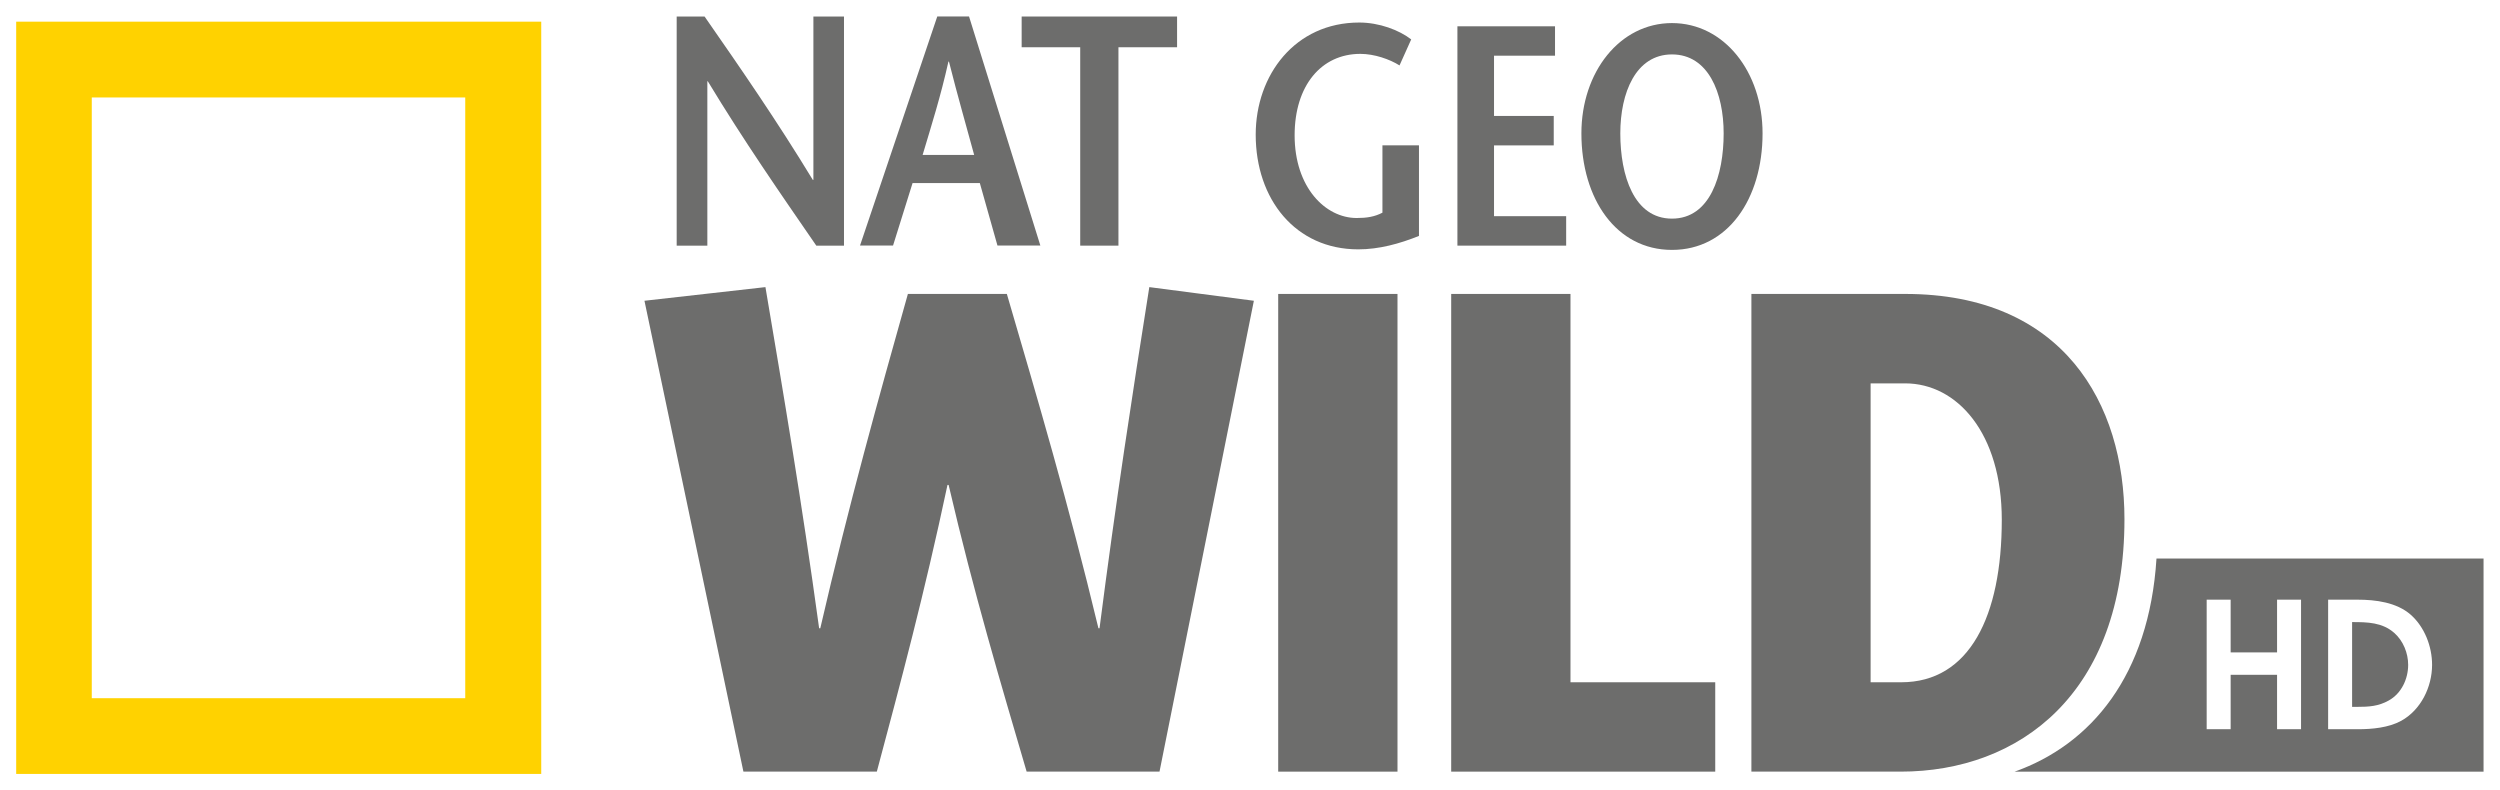
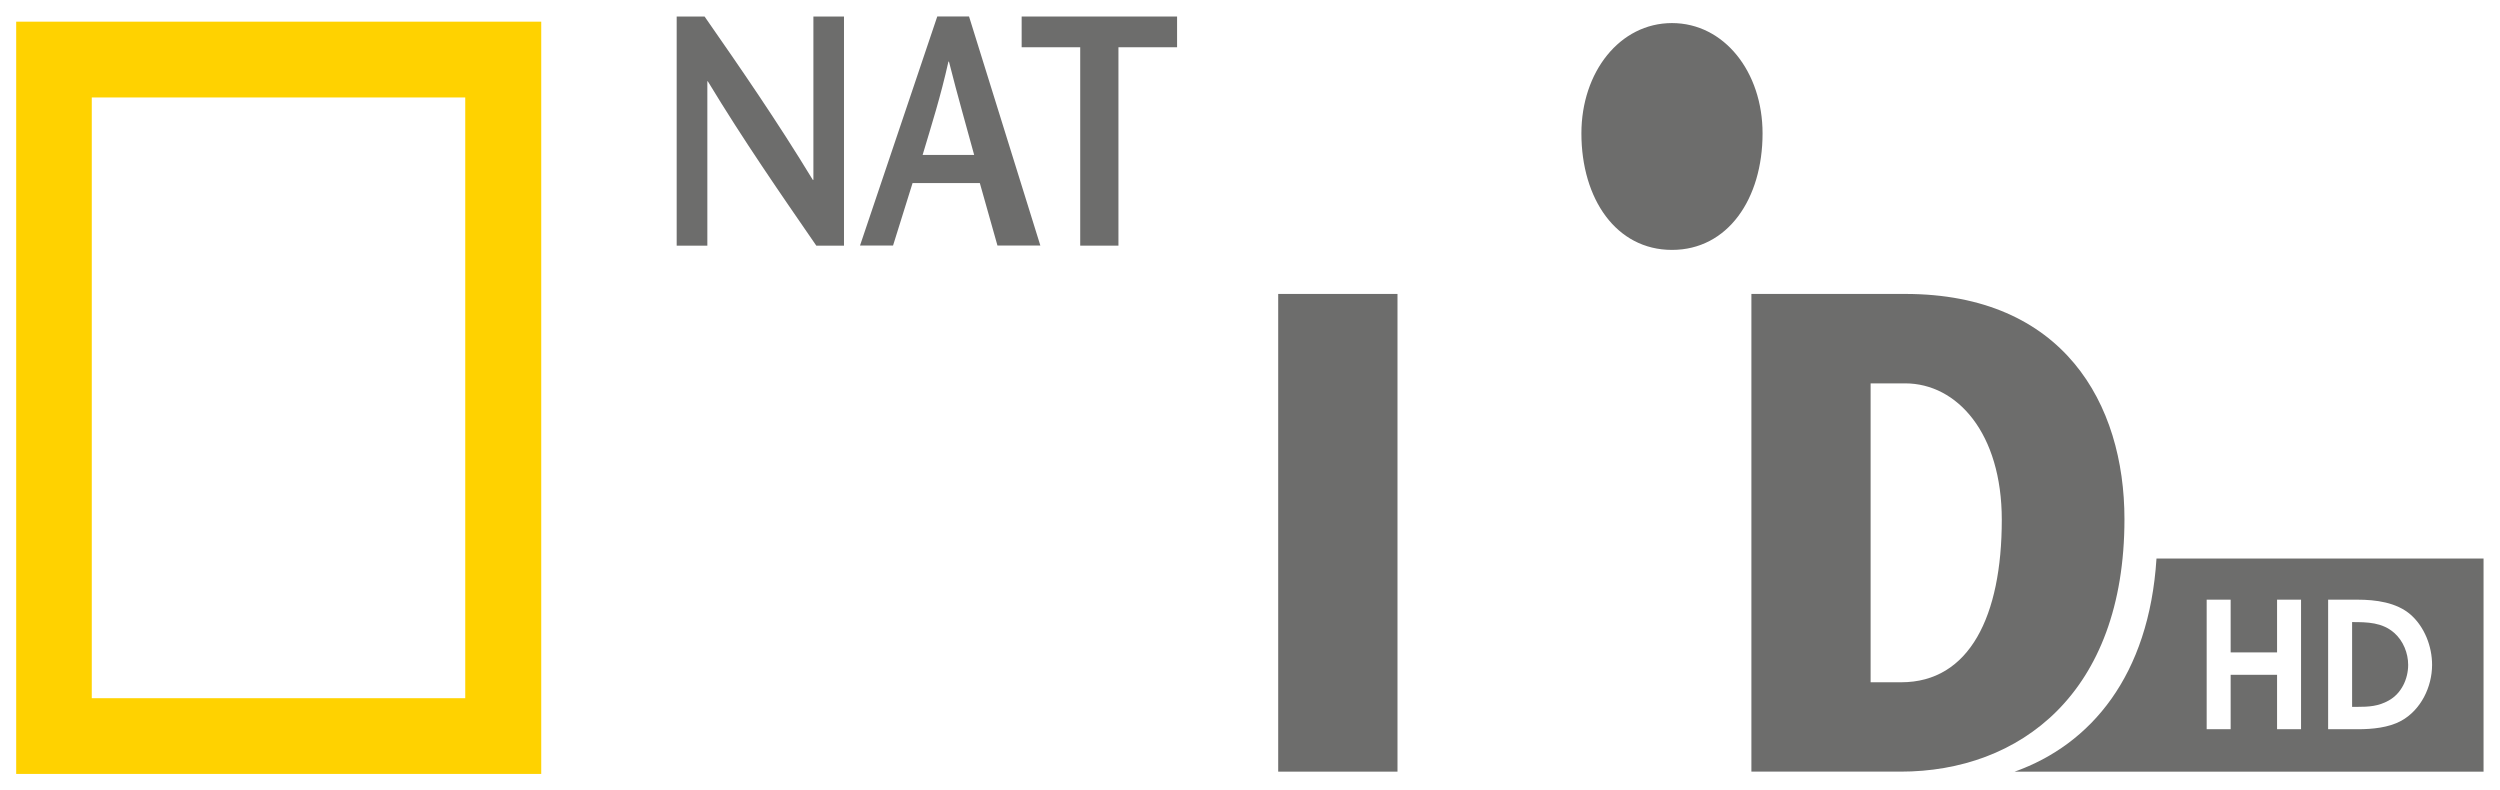
<svg xmlns="http://www.w3.org/2000/svg" xmlns:ns1="http://www.inkscape.org/namespaces/inkscape" xmlns:ns2="http://sodipodi.sourceforge.net/DTD/sodipodi-0.dtd" width="538.583" height="170.16" id="svg113359" version="1.1" ns1:version="0.48.4 r9939" ns2:docname="Neues Dokument 6">
  <defs id="defs3">
    <clipPath clipPathUnits="userSpaceOnUse" id="clipPath3603">
      <path ns1:connector-curvature="0" d="m 153.033,314.24 36.523,0 0,11.206 -36.523,0 0,-11.206 z" id="path3605" />
    </clipPath>
    <clipPath clipPathUnits="userSpaceOnUse" id="clipPath3591">
      <path ns1:connector-curvature="0" d="m 152.733,329.647 c 0,0 -3.998,0 -3.998,-3.999 l 0,-11.611 c 0,0 0,-3.998 3.998,-3.998 l 37.122,0 c 0,0 3.999,0 3.999,3.998 l 0,11.611 c 0,0 0,3.999 -3.999,3.999" id="path3593" />
    </clipPath>
  </defs>
  <ns2:namedview ns1:document-units="mm" id="base" pagecolor="#ffffff" bordercolor="#666666" borderopacity="1.0" ns1:pageopacity="0.0" ns1:pageshadow="2" ns1:zoom="0.98994949" ns1:cx="390.27989" ns1:cy="-7.5499347" ns1:current-layer="layer1" showgrid="false" units="mm" fit-margin-top="1" fit-margin-left="1" fit-margin-bottom="1" fit-margin-right="1" ns1:window-width="1366" ns1:window-height="716" ns1:window-x="-8" ns1:window-y="-8" ns1:window-maximized="1" />
  <g ns1:label="Layer 1" ns1:groupmode="layer" id="layer1" transform="translate(-262.201,-287.035)">
    <g id="g113434">
      <g transform="matrix(14.552,0,0,-14.552,427.101,348.889)" id="g3553">
-         <path id="path3555" style="fill:#6d6d6c;fill-opacity:1;fill-rule:nonzero;stroke:none" d="m 0,0 c 0.268,-1.586 0.536,-3.162 0.795,-5.051 l 0.017,0 c 0.427,1.849 0.862,3.405 1.297,4.95 l 1.465,0 c 0.452,-1.545 0.912,-3.101 1.356,-4.95 l 0.016,0 C 5.189,-3.162 5.432,-1.586 5.683,0 l 1.548,-0.202 -1.397,-6.971 -1.967,0 c -0.385,1.314 -0.778,2.627 -1.155,4.244 l -0.017,0 C 2.352,-4.546 2,-5.859 1.649,-7.173 l -1.975,0 -1.465,6.971" ns1:connector-curvature="0" />
-       </g>
+         </g>
      <path id="path3557" style="fill:#6d6d6c;fill-opacity:1;fill-rule:nonzero;stroke:none" d="m 537.568,453.273 25.699,0 0,-102.914 -25.699,0 0,102.914 z" ns1:connector-curvature="0" />
      <g transform="matrix(14.552,0,0,-14.552,574.837,350.359)" id="g3559">
-         <path id="path3561" style="fill:#6d6d6c;fill-opacity:1;fill-rule:nonzero;stroke:none" d="m 0,0 1.766,0 0,-5.749 2.143,0 0,-1.323 -3.909,0" ns1:connector-curvature="0" />
-       </g>
+         </g>
      <g transform="matrix(14.552,0,0,-14.552,672.629,350.359)" id="g3563">
        <path id="path3565" style="fill:#6d6d6c;fill-opacity:1;fill-rule:nonzero;stroke:none" d="m 0,0 c 2.344,0 3.247,-1.626 3.247,-3.334 0,-2.586 -1.556,-3.738 -3.314,-3.738 l -2.209,0 0,7.072 L 0,0 z m -0.511,-5.749 0.453,0 c 1.012,0 1.489,0.981 1.489,2.405 0,1.283 -0.661,2.02 -1.431,2.02 l -0.511,0" ns1:connector-curvature="0" />
      </g>
      <g transform="matrix(14.552,0,0,-14.552,444.026,339.954)" id="g3567">
        <path id="path3569" style="fill:#6d6d6c;fill-opacity:1;fill-rule:nonzero;stroke:none" d="m 0,0 -0.41,0 c -0.537,0.78 -1.075,1.555 -1.606,2.433 l -0.007,0 0,-2.433 -0.454,0 0,3.392 0.413,0 c 0.539,-0.775 1.072,-1.546 1.602,-2.418 l 0.009,0 0,2.418 0.453,0" ns1:connector-curvature="0" />
      </g>
      <g transform="matrix(14.552,0,0,-14.552,470.962,290.578)" id="g3571">
        <path id="path3573" style="fill:#6d6d6c;fill-opacity:1;fill-rule:nonzero;stroke:none" d="m 0,0 1.056,-3.392 -0.635,0 -0.261,0.925 -0.996,0 -0.289,-0.925 -0.489,0 L -0.47,0 0,0 z m 0.076,-2.05 c -0.121,0.446 -0.241,0.858 -0.373,1.381 l -0.008,0 C -0.422,-1.192 -0.554,-1.604 -0.687,-2.05" ns1:connector-curvature="0" />
      </g>
      <g transform="matrix(14.552,0,0,-14.552,494.915,339.954)" id="g3575">
        <path id="path3577" style="fill:#6d6d6c;fill-opacity:1;fill-rule:nonzero;stroke:none" d="m 0,0 0,2.937 -0.867,0 0,0.455 2.301,0 0,-0.455 -0.868,0 0,-2.937" ns1:connector-curvature="0" />
      </g>
      <g transform="matrix(14.552,0,0,-14.552,567.895,318.344)" id="g3579">
-         <path id="path3581" style="fill:#6d6d6c;fill-opacity:1;fill-rule:nonzero;stroke:none" d="m 0,0 0,-1.341 c -0.288,-0.116 -0.591,-0.199 -0.899,-0.199 -0.93,0 -1.518,0.742 -1.518,1.698 0,0.885 0.584,1.66 1.533,1.66 0.296,0 0.592,-0.112 0.769,-0.25 L -0.288,1.183 c -0.146,0.092 -0.373,0.171 -0.58,0.171 -0.577,0 -0.973,-0.468 -0.973,-1.206 0,-0.769 0.454,-1.224 0.919,-1.224 0.146,0 0.265,0.018 0.381,0.079 l 0,0.997" ns1:connector-curvature="0" />
-       </g>
+         </g>
      <g transform="matrix(14.552,0,0,-14.552,597.204,299.033)" id="g3583">
-         <path id="path3585" style="fill:#6d6d6c;fill-opacity:1;fill-rule:nonzero;stroke:none" d="m 0,0 -0.903,0 0,-0.892 0.884,0 0,-0.436 -0.884,0 0,-1.048 1.068,0 0,-0.436 -1.61,0 0,3.247 1.445,0" ns1:connector-curvature="0" />
-       </g>
+         </g>
      <g id="g3587" transform="matrix(14.552,0,0,-14.552,-1961.248,5026.587)">
        <g clip-path="url(#clipPath3591)" id="g3589">
          <g transform="translate(176.205,323.723)" id="g3595">
-             <path id="path3597" style="fill:#6d6d6c;fill-opacity:1;fill-rule:nonzero;stroke:none" d="M 0,0 C 0,0.909 0.569,1.633 1.341,1.633 2.114,1.633 2.682,0.909 2.682,0 2.682,-0.97 2.167,-1.725 1.341,-1.725 0.515,-1.725 0,-0.97 0,0 m 2.106,0 c 0,0.599 -0.227,1.169 -0.765,1.169 -0.537,0 -0.765,-0.57 -0.765,-1.169 0,-0.621 0.2,-1.262 0.765,-1.262 0.565,0 0.765,0.641 0.765,1.262" ns1:connector-curvature="0" />
+             <path id="path3597" style="fill:#6d6d6c;fill-opacity:1;fill-rule:nonzero;stroke:none" d="M 0,0 C 0,0.909 0.569,1.633 1.341,1.633 2.114,1.633 2.682,0.909 2.682,0 2.682,-0.97 2.167,-1.725 1.341,-1.725 0.515,-1.725 0,-0.97 0,0 m 2.106,0 " ns1:connector-curvature="0" />
          </g>
        </g>
      </g>
      <g id="g3599" transform="matrix(14.552,0,0,-14.552,-1961.248,5026.587)">
        <g clip-path="url(#clipPath3603)" id="g3601">
          <path id="path3607" style="fill:#ffd200;fill-opacity:1;fill-rule:nonzero;stroke:none" d="m 153.033,325.377 7.773,0 0,-11.138 -7.773,0 0,11.138 z m 6.648,-1.122 -5.529,0 0,-8.894 5.529,0 0,8.894 z" ns1:connector-curvature="0" />
        </g>
      </g>
      <g transform="matrix(14.552,0,0,-14.552,779.487,442.33)" id="g3609">
        <path id="path3611" style="fill:#6d6d6c;fill-opacity:1;fill-rule:nonzero;stroke:none" d="m 0,0 c -0.184,-0.101 -0.43,-0.124 -0.638,-0.124 l -0.443,0 0,1.918 0.435,0 c 0.267,0 0.578,-0.039 0.788,-0.223 C 0.347,1.389 0.458,1.102 0.458,0.829 0.458,0.503 0.293,0.161 0,0 m -1.482,-0.124 -0.355,0 0,0.806 -0.687,0 0,-0.806 -0.355,0 0,1.918 0.355,0 0,-0.781 0.687,0 0,0.781 0.355,0 0,-1.918 z m -2.14,2.527 c -0.11,-1.736 -0.972,-2.754 -2.1,-3.155 l 6.942,0 0,3.155" ns1:connector-curvature="0" />
      </g>
      <g transform="matrix(14.552,0,0,-14.552,778.017,423.397)" id="g3613">
        <path id="path3615" style="fill:#6d6d6c;fill-opacity:1;fill-rule:nonzero;stroke:none" d="m 0,0 c -0.179,0.158 -0.399,0.161 -0.625,0.161 l 0,-1.255 0.075,0 c 0.171,0 0.314,0.008 0.467,0.094 0.187,0.103 0.288,0.318 0.288,0.528 C 0.205,-0.298 0.132,-0.117 0,0" ns1:connector-curvature="0" />
      </g>
    </g>
  </g>
</svg>